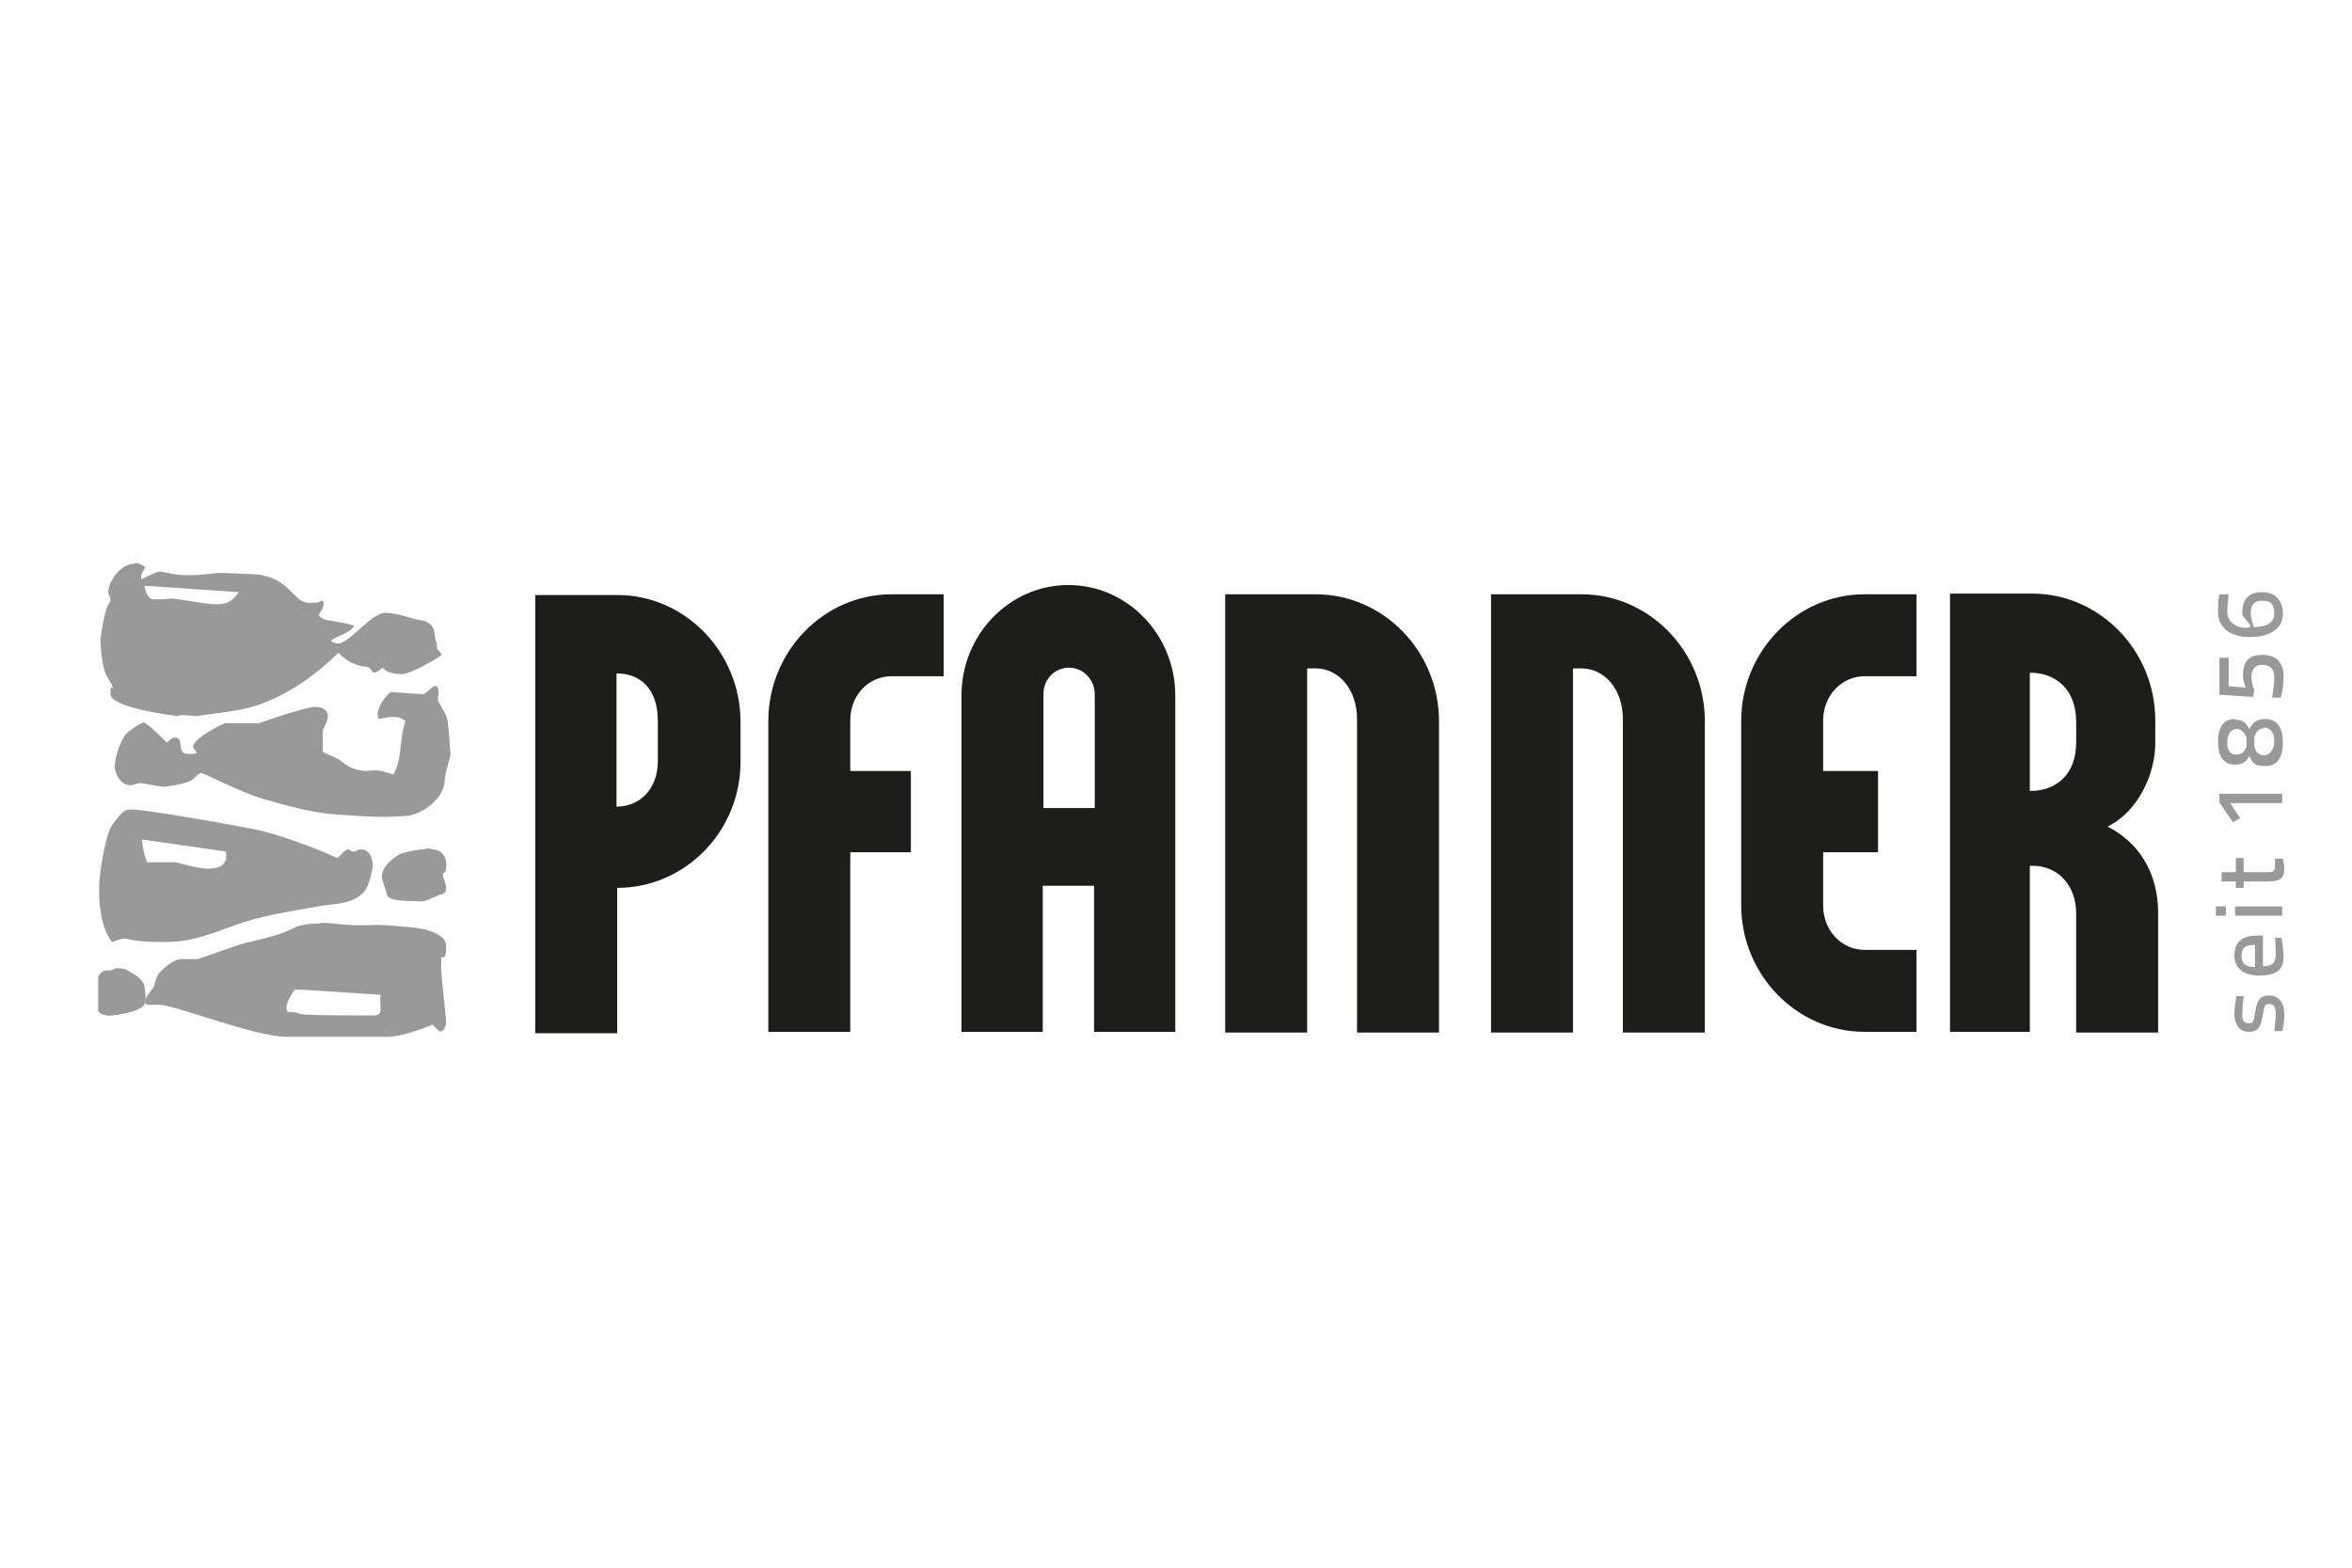
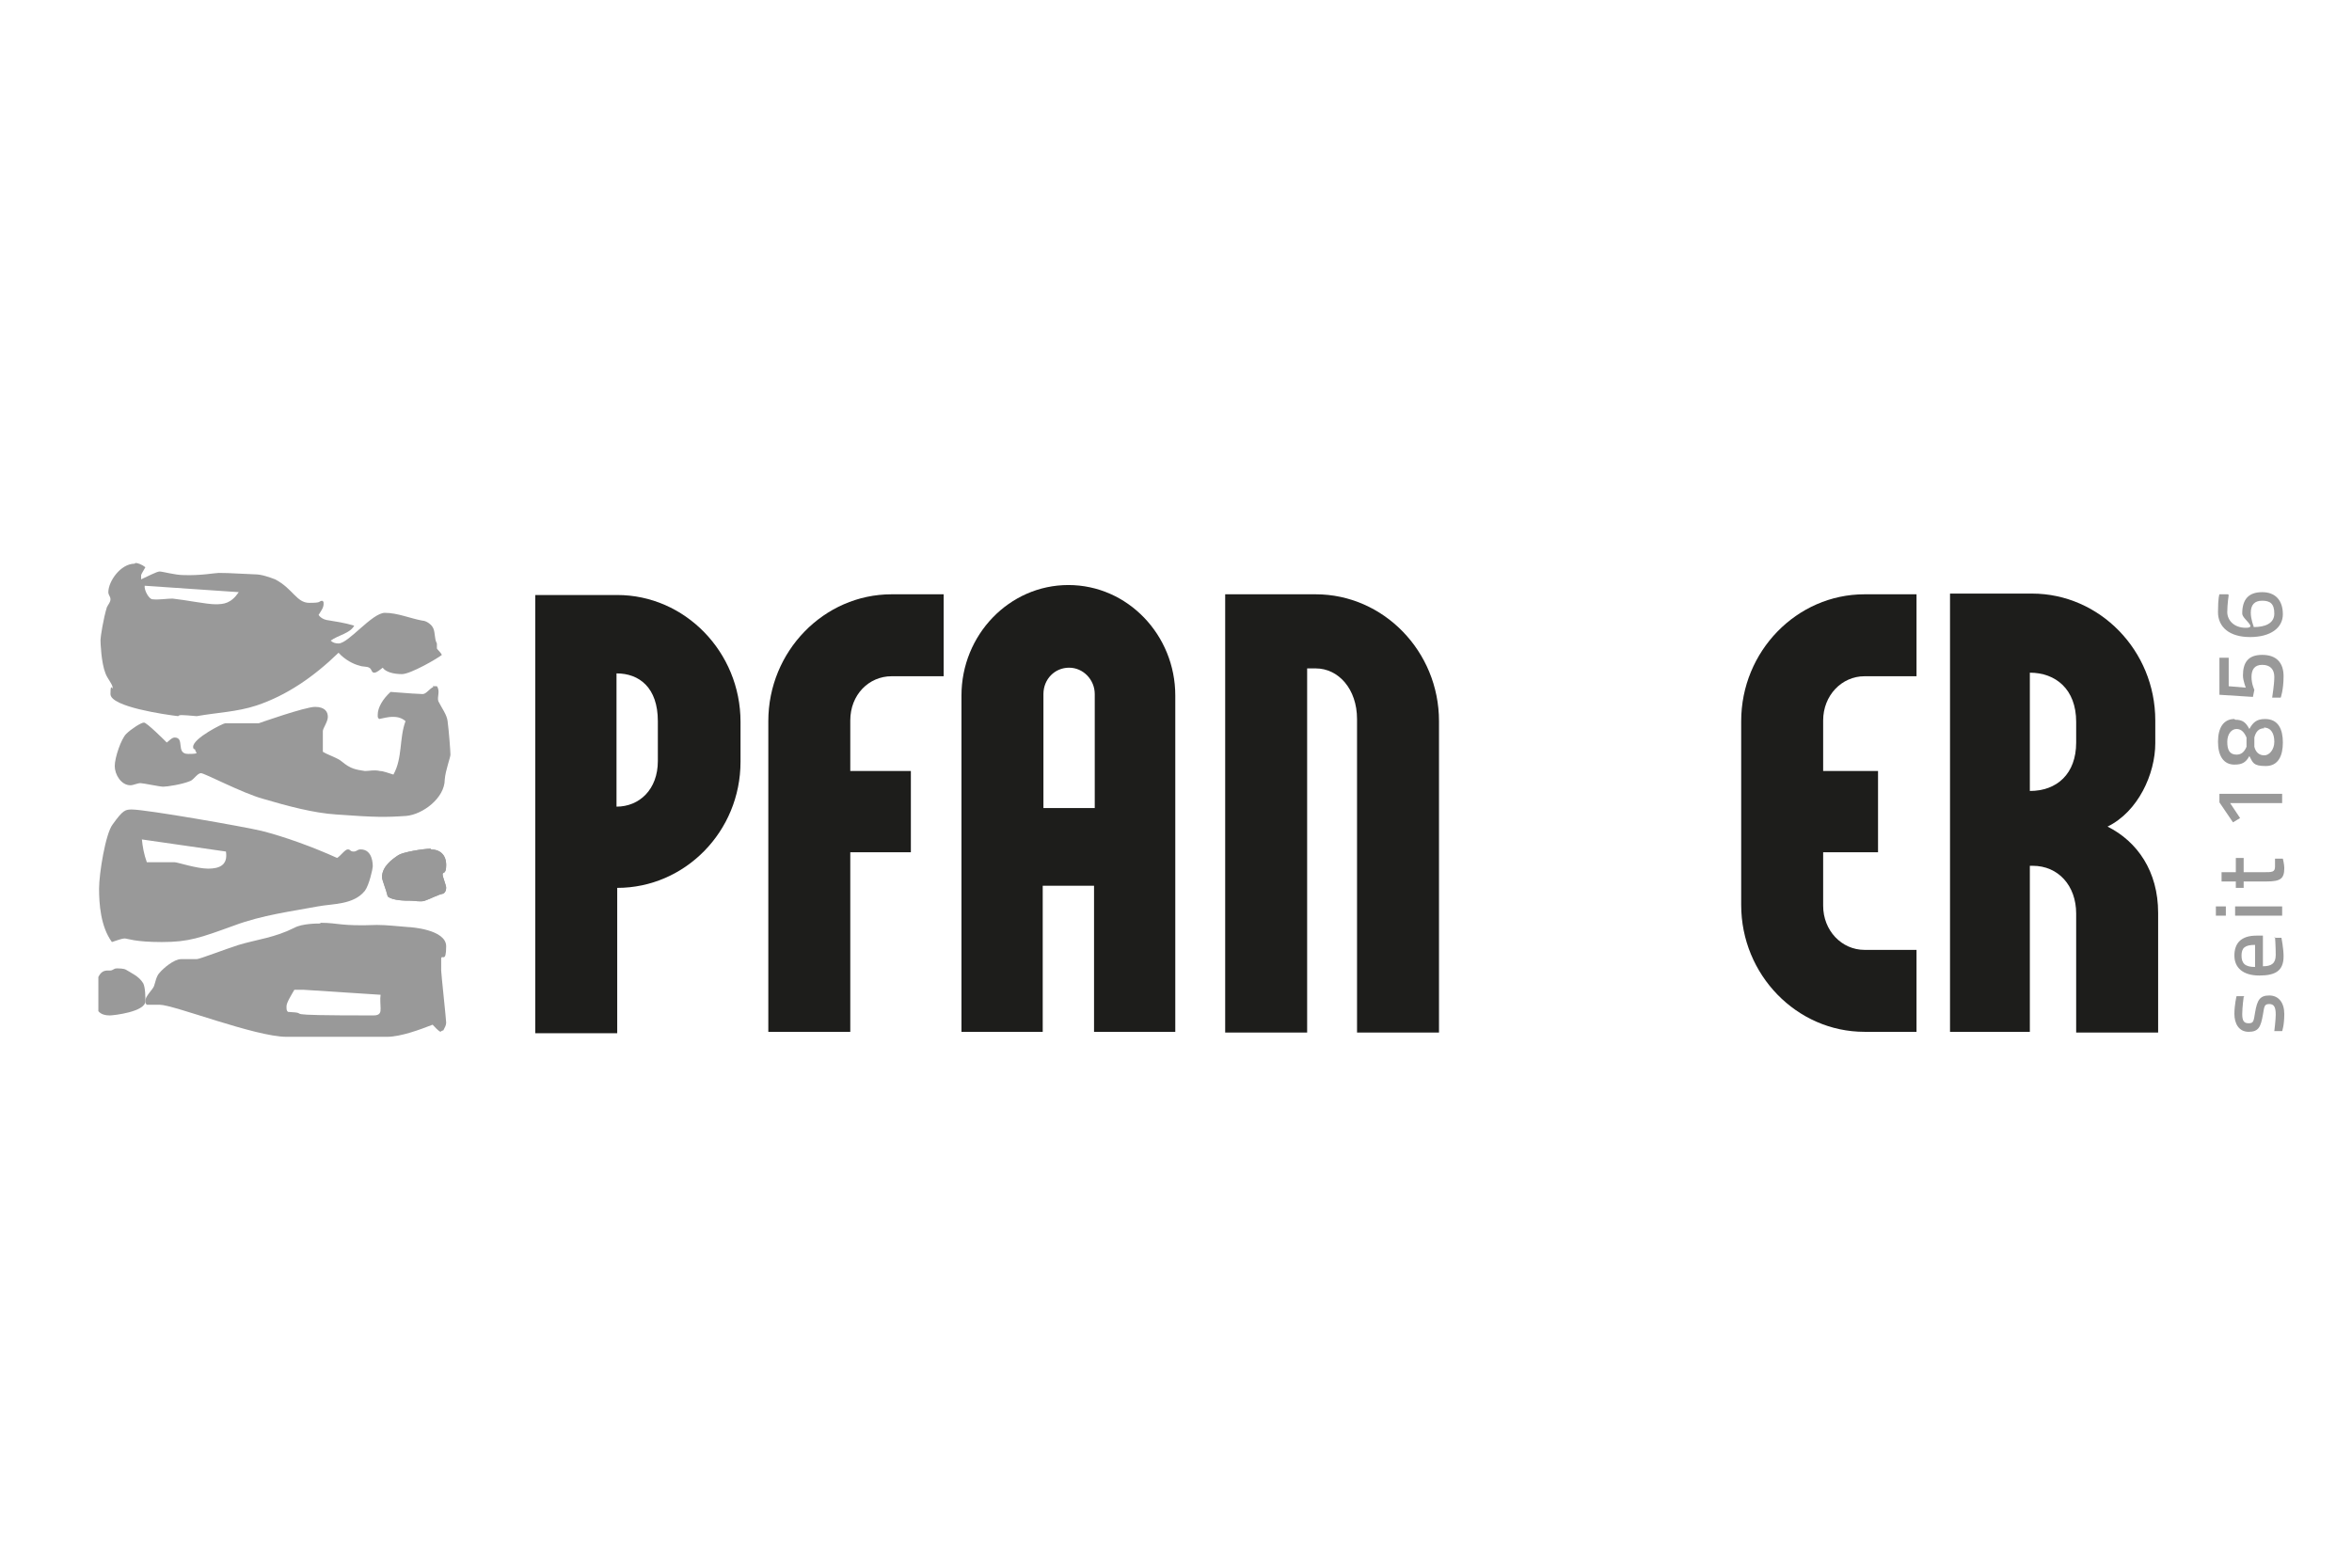
<svg xmlns="http://www.w3.org/2000/svg" id="Ebene_1" version="1.1" viewBox="0 0 330 220">
  <defs>
    <style>
      .st0 {
        fill: #1d1d1b;
      }

      .st0, .st1 {
        fill-rule: evenodd;
      }

      .st1, .st2 {
        fill: #999;
      }
    </style>
  </defs>
  <g>
    <path class="st0" d="M103.9,106.8v-5.5c0-9.8-7.8-17.8-17.3-17.8h-11.5v61.5h11.5v-20.4c9.5,0,17.3-7.9,17.3-17.7M92.3,106.8c0,4-2.6,6.4-5.8,6.4v-18.7c3.2,0,5.8,2,5.8,6.7v5.5Z" />
    <path class="st0" d="M132.4,94.9v-11.5h-7.3c-9.5,0-17.3,8-17.3,17.8v43.6h11.5v-25.2h8.5v-11.4h-8.5v-7.1c0-3.6,2.6-6.2,5.8-6.2h7.3Z" />
    <path class="st0" d="M164.9,144.8v-47.2c0-8.5-6.7-15.5-15-15.5s-15,7-15,15.5v47.2h11.4v-20.5h7.2v20.5h11.4ZM153.6,113.4h-7.2v-16c0-2.1,1.6-3.7,3.6-3.7s3.6,1.7,3.6,3.7v16Z" />
    <path class="st0" d="M201.9,144.8v-43.6c0-9.8-7.8-17.8-17.3-17.8h-12.7v61.5h11.5v-51.1h1.2c3.2,0,5.8,2.9,5.8,7.1v44h11.5Z" />
-     <path class="st0" d="M239.2,144.8v-43.6c0-9.8-7.8-17.8-17.3-17.8h-12.7v61.5h11.5v-51.1h1.2c3.2,0,5.8,2.9,5.8,7.1v44h11.5Z" />
    <path class="st0" d="M268.9,144.8v-11.5h-7.3c-3.2,0-5.8-2.7-5.8-6.2v-7.5h7.7v-11.4h-7.7v-7.1c0-3.5,2.6-6.2,5.8-6.2h7.3v-11.5h-7.3c-9.5,0-17.3,8-17.3,17.8v25.8c0,9.8,7.8,17.8,17.3,17.8h7.3Z" />
    <path class="st0" d="M302.8,144.8v-16.7c0-5.8-2.9-10-7.1-12.1,4.3-2.1,6.7-7.4,6.7-11.7v-3.2c0-9.8-7.8-17.8-17.3-17.8h-11.5v61.5h11.2v-23.3h.4c3.6,0,6.1,2.8,6.1,6.7v16.7h11.5ZM291.3,104.2c0,4.4-2.7,6.8-6.5,6.8v-16.6c3.6,0,6.5,2.3,6.5,6.9v2.9Z" />
  </g>
  <g>
    <path class="st2" d="M314.8,139.9s-.2,1.5-.2,2.4.2,1.3.9,1.3.7-.3.9-1.5c.3-1.8.7-2.4,2-2.4s2.1,1,2.1,2.6-.3,2.4-.3,2.4h-1.1c0,0,.2-1.6.2-2.3,0-1-.2-1.5-.9-1.5s-.7.3-.9,1.5c-.3,1.7-.6,2.4-2,2.4s-2-1.2-2-2.5.3-2.5.3-2.5h1.1Z" />
    <path class="st2" d="M319.1,131.6h1s.3,1.5.3,2.6c0,2-1.1,2.7-3.4,2.7s-3.5-1.1-3.5-2.8.9-2.8,3.1-2.8h.9v4.3c1.2,0,1.8-.4,1.8-1.6s-.1-2.5-.1-2.5ZM316.4,132.6c-1.4,0-1.9.4-1.9,1.5s.5,1.6,1.9,1.6v-3.1Z" />
    <path class="st2" d="M310.9,128.5v-1.3h1.4v1.3h-1.4ZM313.6,128.5v-1.3h6.6v1.3h-6.6Z" />
    <path class="st2" d="M314.7,122.4h2.9c1.2,0,1.6,0,1.6-.8s0-1.1,0-1.1h1.1c0,0,.2.8.2,1.3,0,1.5-.5,1.9-2.5,1.9h-3.2v.9h-1.1v-.9h-2v-1.3h2v-2h1.1v2Z" />
    <path class="st2" d="M311.4,112.6v-1.2h8.8v1.3h-7.3l1.4,2.1-1,.6-1.9-2.8Z" />
    <path class="st2" d="M313.6,101c1.1,0,1.5.4,2,1.3.5-.9,1-1.4,2.2-1.4,1.9,0,2.5,1.5,2.5,3.3s-.6,3.3-2.4,3.3-1.8-.5-2.3-1.4c-.5.9-1,1.2-2.1,1.2-1.5,0-2.3-1.2-2.3-3.2s.8-3.2,2.3-3.2ZM317.7,102.2c-.8,0-1.2.5-1.4,1.3v1.3c.2.8.7,1.2,1.4,1.2s1.4-.8,1.4-1.9-.4-2-1.5-2ZM313.8,105.9c.7,0,1.1-.4,1.4-1.1v-1.3c-.3-.7-.7-1.2-1.4-1.2s-1.3.7-1.3,1.8.3,1.8,1.3,1.8Z" />
    <path class="st2" d="M311.4,92.3h1.3v4l2.4.2s-.4-1-.4-1.7c0-1.8.7-2.9,2.7-2.9s3,1.1,3,3-.4,3-.4,3h-1.2c0-.1.3-1.8.3-2.9s-.6-1.7-1.7-1.7-1.5.7-1.5,1.7.4,1.8.4,1.8l-.2,1-4.7-.3v-5.2Z" />
    <path class="st2" d="M312.7,83.5s-.2,1.3-.2,2.4.9,2.2,2.6,2.2-.5-1.2-.5-2c0-2,.9-3,2.8-3s2.9,1.2,2.9,3.1-1.7,3.2-4.6,3.2-4.5-1.4-4.5-3.5.2-2.5.2-2.5h1.2ZM316.2,88c1.6,0,2.9-.5,2.9-1.9s-.6-1.8-1.7-1.8-1.6.6-1.6,1.7c0,.9.4,1.9.4,1.9Z" />
  </g>
  <g>
    <path class="st2" d="M60.4,119.2c1.4,0,2.2.8,2.2,2.2s-.5.9-.5,1.3.5,1.5.5,1.9-.2.7-.4.8c-.9.2-1.7.7-2.6,1-.5.2-1.5,0-1.9,0-.8,0-2.6,0-3.3-.6-.2-.9-.8-2.3-.8-2.7,0-1.5,1.4-2.5,2.3-3.1.6-.4,3.4-.9,4.6-.9h0Z" />
    <path class="st2" d="M16.3,135.9c.4,0,1.1,0,1.4.2.8.5,1.8.9,2.4,1.9.3.6.3,2,.3,2.5,0,1.5-4.5,2-5,2s-1.2-.1-1.6-.6v-4.8c.5-1,1.1-.9,1.6-.9s.5-.3,1-.3h0Z" />
    <path class="st2" d="M60.4,119.2c1.4,0,2.2.8,2.2,2.2s-.5.9-.5,1.3.5,1.5.5,1.9-.2.7-.4.8c-.9.2-1.7.7-2.6,1-.5.2-1.5,0-1.9,0-.8,0-2.6,0-3.3-.6-.2-.9-.8-2.3-.8-2.7,0-1.5,1.4-2.5,2.3-3.1.6-.4,3.4-.9,4.6-.9h0Z" />
-     <path class="st2" d="M16.3,135.9c.4,0,1.1,0,1.4.2.8.5,1.8.9,2.4,1.9.3.6.3,2,.3,2.5,0,1.5-4.5,2-5,2s-1.2-.1-1.6-.6v-4.8c.5-1,1.1-.9,1.6-.9s.5-.3,1-.3h0Z" />
    <path class="st1" d="M42.6,138.9l10.8.7c-.1.6,0,1.4,0,1.9s0,1-1,1c-15,0-8-.3-12-.5-.2-.2-.2-.3-.2-.8s.7-1.6,1.1-2.3c.4,0,.8,0,1.3,0h0ZM45,129.5c2.5,0,2.7.5,7.9.3,1.4,0,3,.2,4.4.3.2,0,5.3.3,5.3,2.7s-.6,1.1-.7,1.7c0,.5,0,1.3,0,1.7s.7,6.9.7,7.3-.2.7-.4,1.1c0,0-.2,0-.4.2-.4-.2-.8-.7-1.1-1-1.8.7-4.5,1.7-6.4,1.7h-14.1c-4.4,0-15.8-4.5-17.8-4.5h-1.8c-.2-.2-.2-.2-.2-.6,0-.6,1-1.5,1.2-2,.2-.5.3-1.4.8-1.9.5-.6,2-1.9,3-1.9h2.2c.4,0,4-1.4,5.9-2,2.7-.8,5-1,7.8-2.4,1.1-.6,3.2-.6,3.6-.6h0ZM19.9,117.8l11.8,1.7c.3,1.9-.9,2.4-2.5,2.4s-4.3-.9-4.7-.9h-3.9c-.4-1.1-.6-2.2-.7-3.3h0ZM18.5,113.6c2,0,15.7,2.4,18.2,3,3.2.8,7.3,2.3,10.6,3.8.5-.3,1.1-1.2,1.5-1.2s.3.3.8.3.5-.3,1-.3c1.7,0,1.7,2.1,1.7,2.4s-.5,2.6-1.1,3.4c-1.6,2-4.5,1.8-6.6,2.2-3.7.7-7.8,1.2-11.8,2.7-4.7,1.7-6.3,2.3-10.1,2.3s-4.8-.5-5.2-.5-1.2.3-1.8.5c-1.6-2.2-1.8-5.4-1.8-7.5s.9-7.7,1.9-9c1.5-2.1,1.8-2.1,2.8-2.1h0ZM60.7,96.3h.6c.5.7,0,1.5.2,2.1.5,1,1.2,1.9,1.3,2.8.2,1.5.4,4.3.4,4.7s-.7,2.2-.8,3.5c0,2.6-3.1,4.9-5.4,5.1-2.8.2-4.4.2-9.8-.2-3.2-.2-6.9-1.2-10.3-2.2-2.9-.8-8.2-3.6-8.7-3.6s-1,.9-1.5,1.1c-1.2.5-3.3.8-3.8.8s-2.8-.5-3.2-.5-1,.3-1.4.3c-1.3,0-2.2-1.5-2.2-2.7s.9-3.8,1.6-4.5c.7-.7,2.1-1.6,2.5-1.6s2.9,2.5,3.2,2.8c.3-.2.7-.7,1.1-.7,1.5,0,.1,2.3,1.9,2.3s1-.2,1-.5-.3,0-.3-.5c0-1.2,4.2-3.3,4.5-3.3h4.7s6.5-2.3,7.9-2.3,1.8.7,1.8,1.4-.7,1.6-.7,2v2.9c.8.5,2,.8,2.7,1.4,1.2,1,1.9,1.1,3.2,1.3.7,0,1.3-.2,2.1,0,.5,0,1.2.3,1.9.5,1.3-2.3.8-5.1,1.7-7.5-.7-.6-1.4-.6-1.9-.6s-1.3.2-1.8.3c-.2-.2-.2-.2-.2-.6,0-1,.7-2.2,1.8-3.2,2.6.2,4,.3,4.5.3s.9-.7,1.5-1h0ZM33.5,83.1c-1.1,1.6-2.1,1.7-3.3,1.7s-4.1-.6-6-.8c-.8,0-1.9.2-2.8.1-.5,0-1.2-1.3-1.1-1.9l13.2.9h0ZM19,79c.3,0,.9.2,1.4.6-.2.4-.5.8-.6,1.1v.6c.9-.4,2.2-1.1,2.6-1.1s2.2.5,3.3.5c2.4.1,4.5-.3,5-.3s1.3,0,5.1.2c.9,0,2,.4,2.8.7,2.5,1.3,3,3.3,4.8,3.3s1.2-.2,1.8-.3c.2.2.2,0,.2.5s-.4,1-.7,1.5c.2.3.6.6,1.1.7,1.2.2,2.6.4,3.9.8-.6,1.1-2.2,1.3-3.3,2.1.3.3.7.4,1.1.4,1.4,0,4.7-4.3,6.5-4.3s3.6.8,5.3,1.1c.4,0,1.1.4,1.4.9.4.6.2,1.6.6,2.3,0,.2,0,.5,0,.7.1.2.5.5.7.9-.6.5-4.4,2.7-5.6,2.7s-2.3-.3-2.7-.9c-.3.2-.8.7-1.2.7s-.3-.5-.7-.7c-.3-.2-.9-.1-1.4-.3-.8-.2-2-.8-2.9-1.8-3.5,3.4-7.3,6-11.5,7.4-2.7.9-5.6,1-8.4,1.5-2.3-.2-2.4-.2-2.6,0-1.7-.2-9.5-1.3-9.5-3.1s.3-.4.3-.9-.7-1.2-1-2c-.6-1.5-.7-4.3-.7-4.7s.4-3,.9-4.6c.2-.4.5-.7.5-1.1s-.3-.6-.3-1c0-1.5,1.7-4,3.7-4h0Z" />
  </g>
</svg>